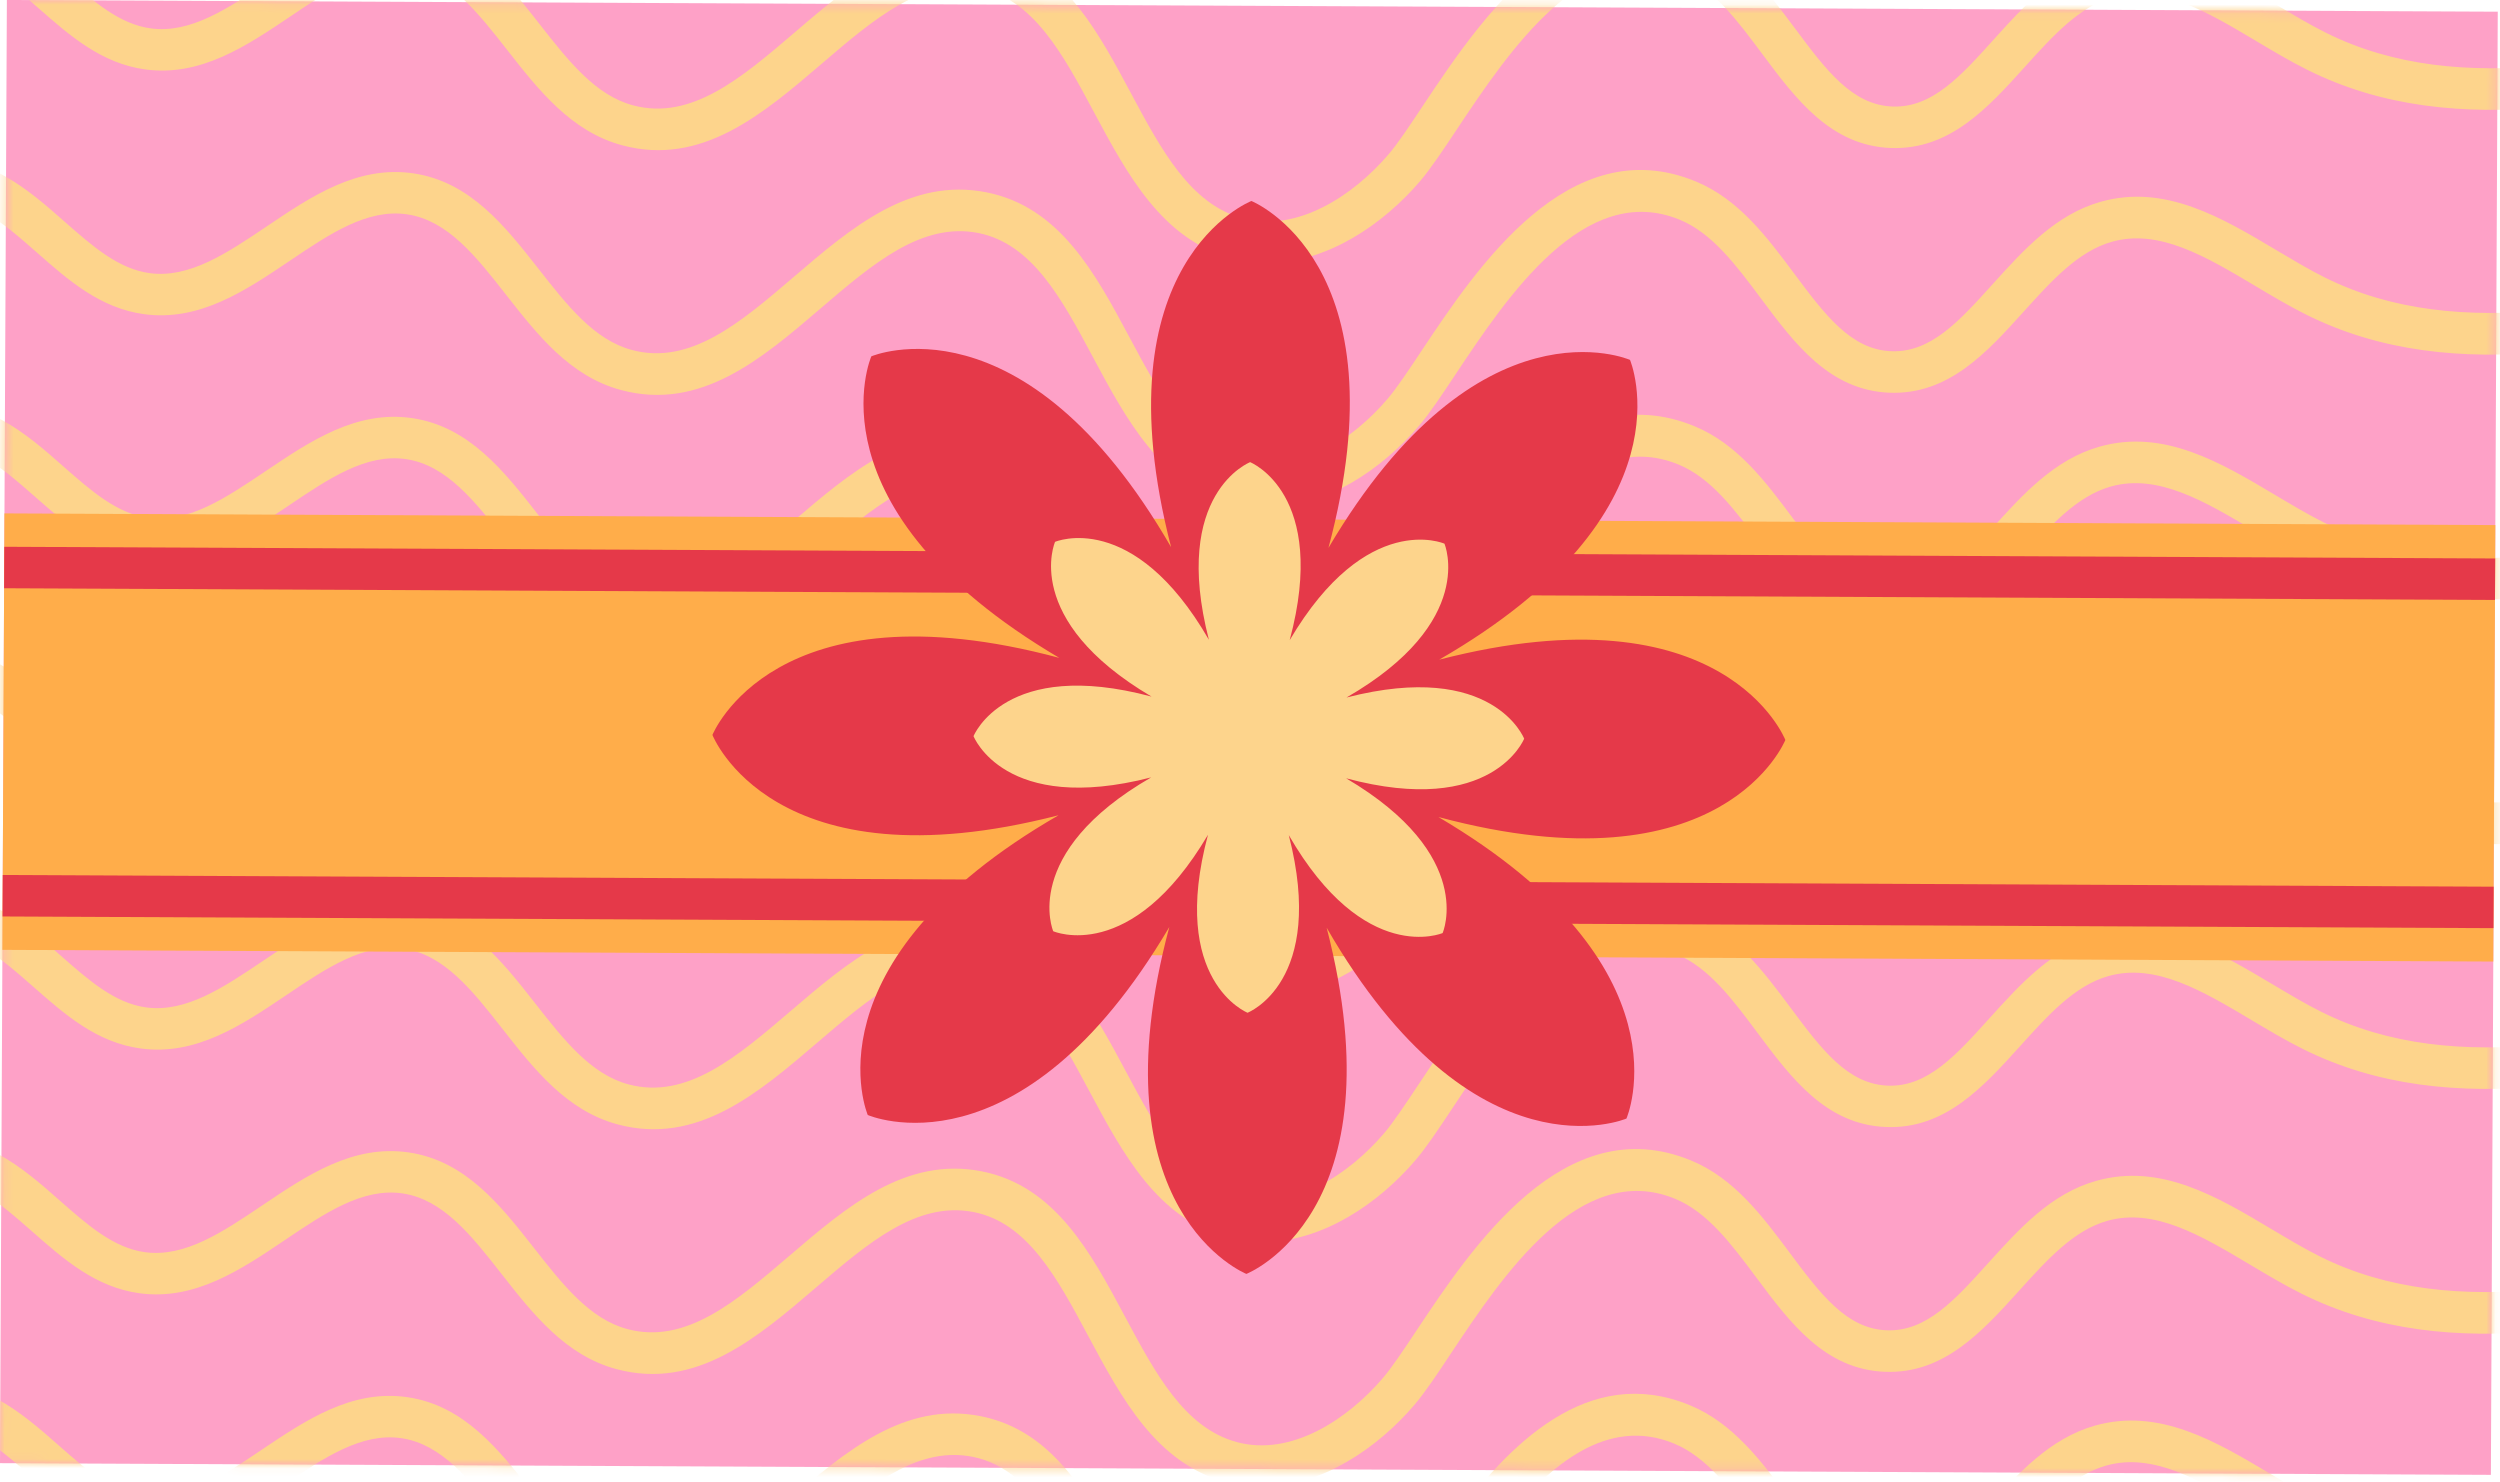
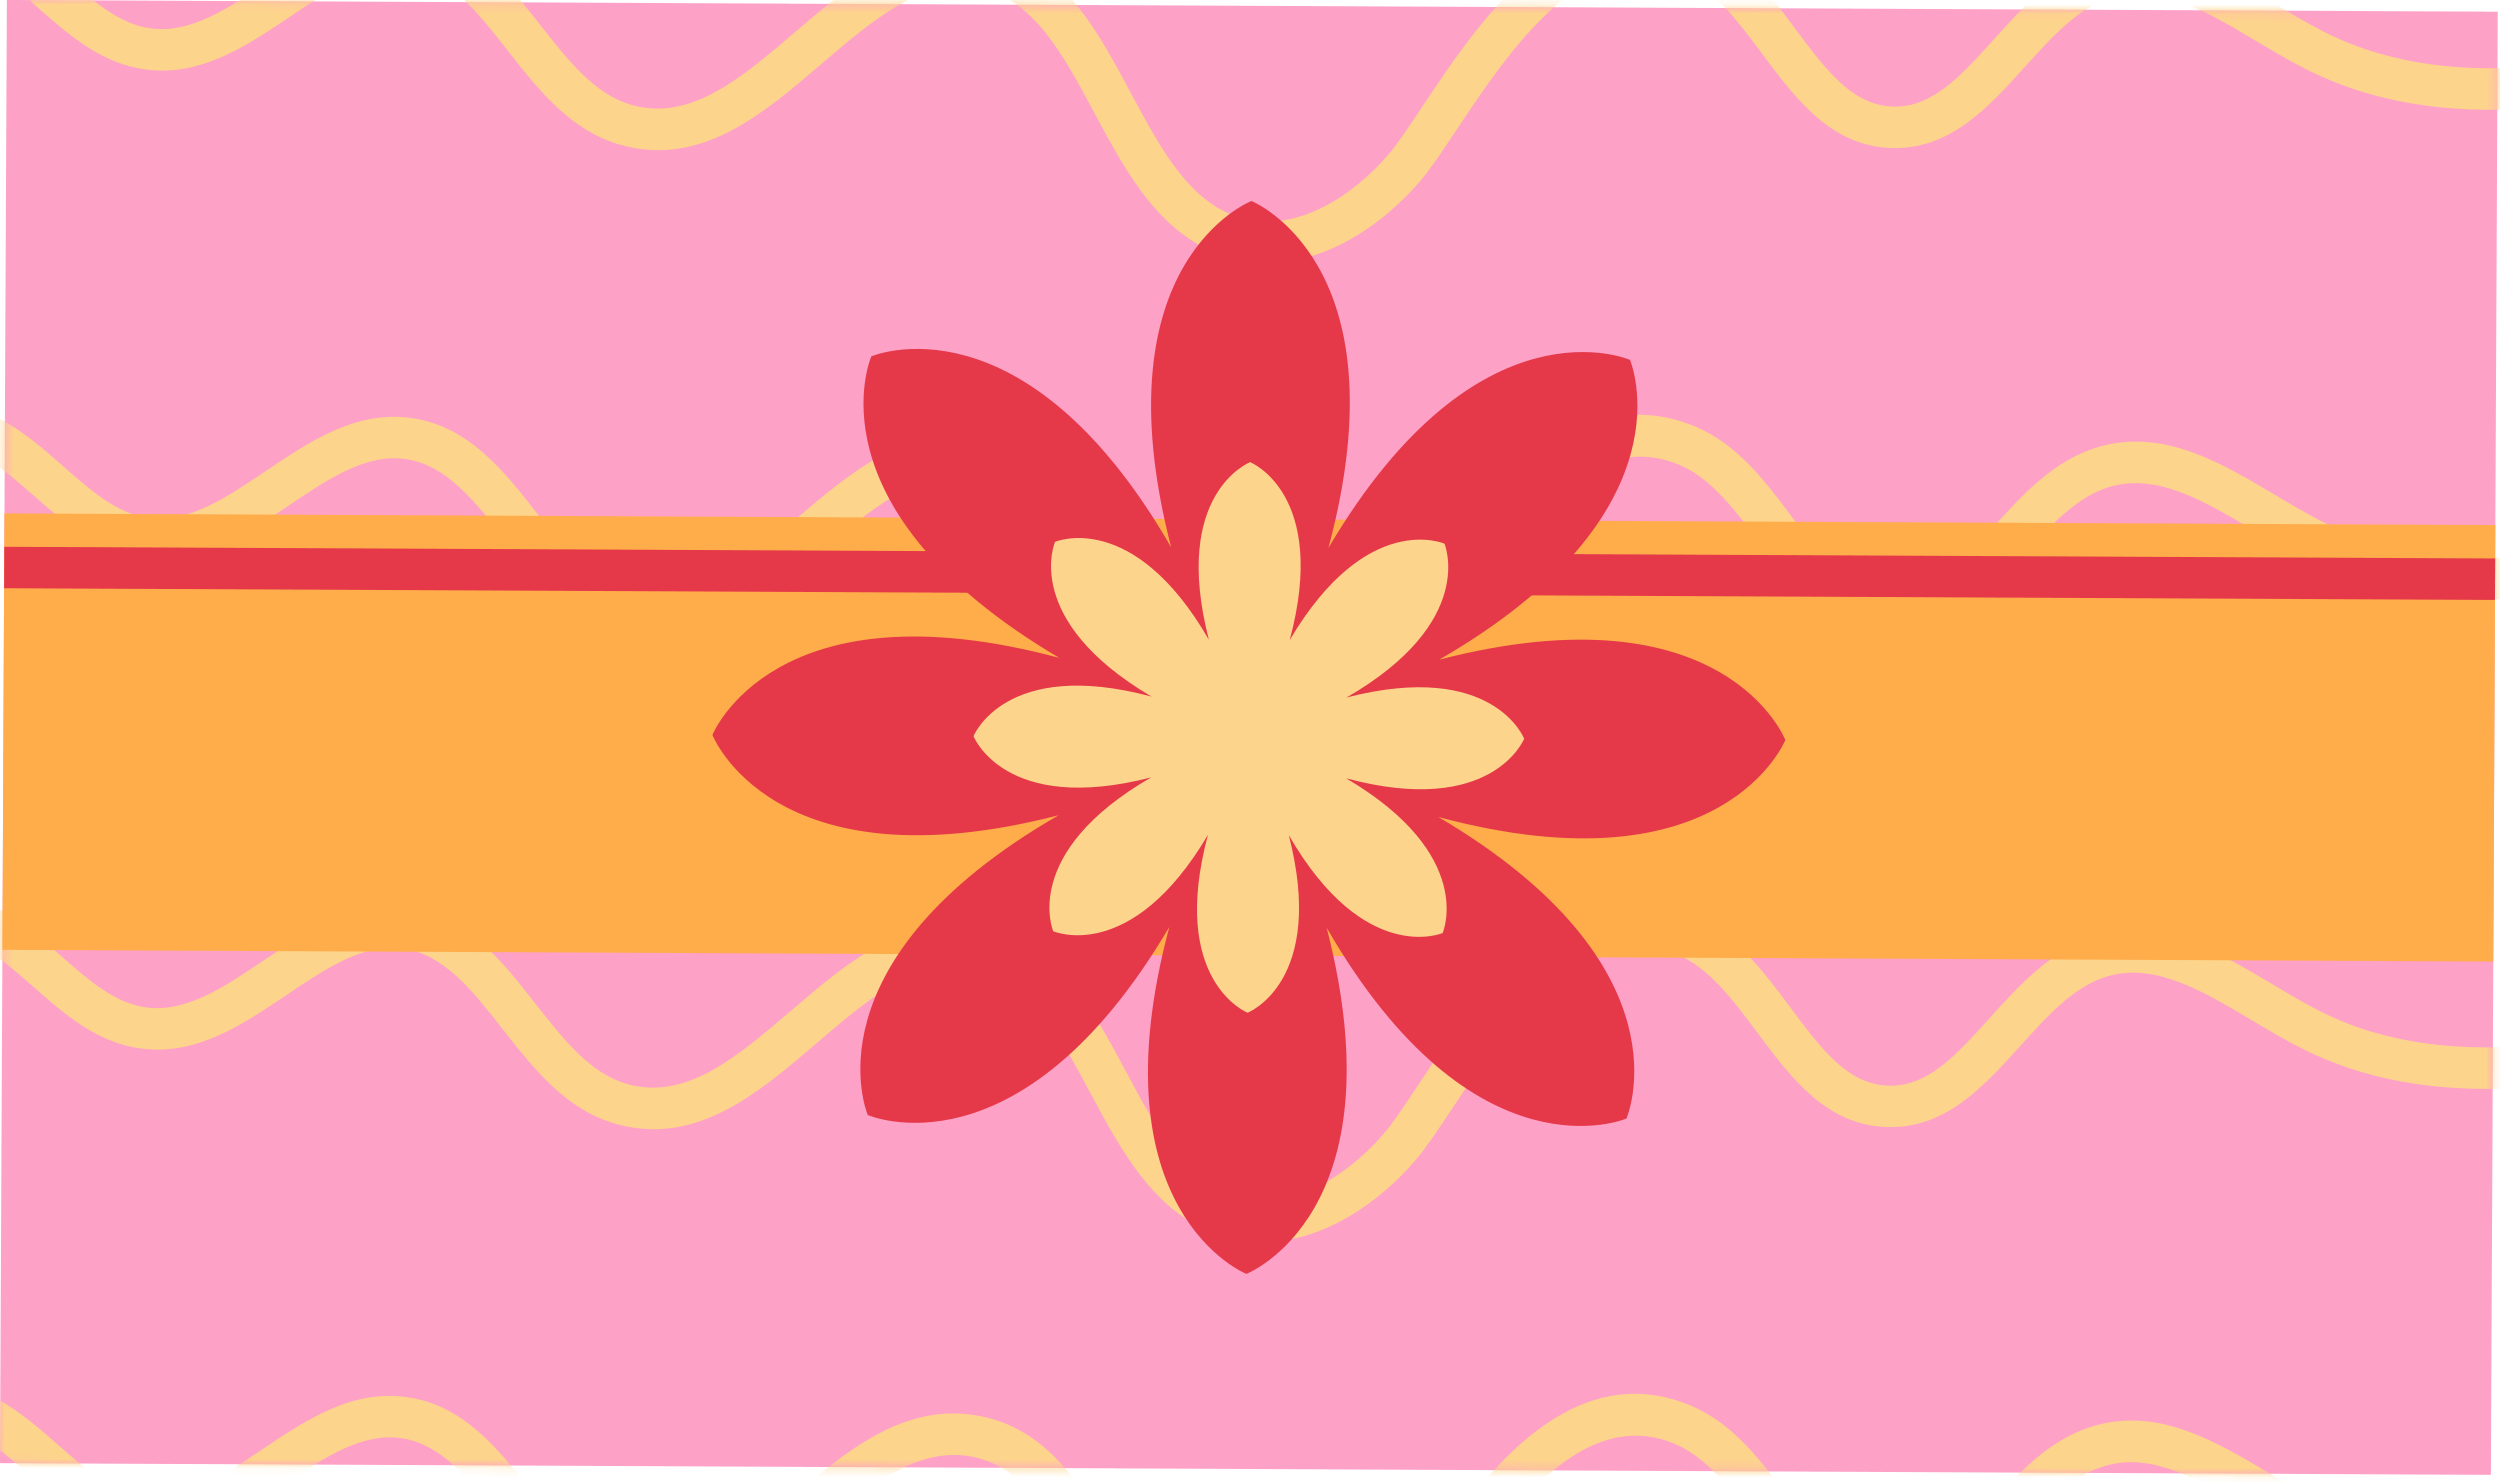
<svg xmlns="http://www.w3.org/2000/svg" width="275" height="163" viewBox="0 0 275 163" fill="none">
  <path d="M274.753 1.287L0.756 0L0 160.947L273.997 162.234L274.753 1.287Z" fill="#FEA1C7" />
  <mask id="mask0_36_7219" style="mask-type:luminance" maskUnits="userSpaceOnUse" x="0" y="0" width="275" height="163">
    <path d="M274.753 1.287L0.756 0L0 160.947L273.997 162.234L274.753 1.287Z" fill="white" />
  </mask>
  <g mask="url(#mask0_36_7219)">
    <path d="M280.428 7.199L280.406 11.79C271.027 12.625 262.046 11.813 253.766 7.661C251.889 6.724 250.024 5.615 248.217 4.535C242.757 1.28 237.602 -1.785 232.441 -0.333C228.734 0.711 225.82 3.941 222.734 7.357C218.664 11.861 214.47 16.511 207.999 16.279C201.375 16.035 197.538 10.888 193.829 5.908C191.072 2.208 188.462 -1.29 184.89 -2.754C174.424 -7.063 165.901 5.748 160.258 14.223C158.727 16.531 157.399 18.524 156.218 19.916C152.241 24.582 146 28.962 139.306 28.93C138.022 28.924 136.724 28.76 135.428 28.399C127.815 26.304 124.022 19.212 120.346 12.357C116.916 5.937 113.671 -0.121 107.722 -1.294C101.517 -2.513 96.119 2.102 90.414 6.988C83.91 12.556 77.184 18.315 68.461 15.988C62.835 14.486 59.253 9.917 55.793 5.497C52.495 1.29 49.379 -2.684 44.924 -3.347C40.543 -3.994 36.397 -1.2 32.009 1.762C27.126 5.051 22.079 8.459 15.991 7.64C11.161 6.991 7.645 3.893 4.248 0.91C2.232 -0.857 0.329 -2.529 -1.779 -3.67C-2.749 -4.198 -3.808 -4.588 -4.918 -4.835L-4.914 -5.724L3.459 -5.684C4.787 -4.681 6.036 -3.584 7.26 -2.507C10.289 0.149 13.136 2.665 16.599 3.126C20.966 3.709 25.091 0.929 29.46 -2.012C31.297 -3.248 33.154 -4.498 35.08 -5.531L51.579 -5.453C54.625 -3.38 57.03 -0.308 59.385 2.695C62.526 6.699 65.49 10.485 69.642 11.59C76.047 13.299 81.589 8.551 87.458 3.533C91.597 -0.017 95.835 -3.641 100.637 -5.228L110.762 -5.18C117.411 -2.819 120.949 3.794 124.38 10.208C127.742 16.494 130.919 22.428 136.643 24.005C142.678 25.663 148.923 21.451 152.756 16.962C153.764 15.782 155.022 13.887 156.473 11.702C159.944 6.49 164.747 -0.735 170.824 -4.898L190.34 -4.806C193.154 -2.646 195.352 0.307 197.495 3.186C200.841 7.679 203.741 11.559 208.174 11.718C212.532 11.886 215.689 8.366 219.356 4.295C222.661 0.638 226.071 -3.138 230.857 -4.621L239.926 -4.578C243.609 -3.524 247.119 -1.439 250.556 0.616C252.377 1.696 254.085 2.721 255.814 3.583C263.301 7.336 271.626 8.027 280.433 7.199L280.428 7.199Z" fill="#FDD48C" />
-     <path d="M280.302 34.12L280.28 38.716C270.896 39.551 261.92 38.739 253.64 34.587C251.763 33.65 249.897 32.535 248.091 31.461C242.631 28.206 237.476 25.136 232.315 26.593C228.607 27.637 225.694 30.862 222.607 34.278C218.538 38.782 214.344 43.432 207.873 43.2C201.249 42.956 197.412 37.809 193.703 32.829C190.946 29.134 188.336 25.636 184.764 24.168C174.293 19.858 165.771 32.669 160.132 41.148C158.601 43.457 157.273 45.45 156.092 46.837C152.115 51.508 145.874 55.888 139.18 55.856C137.896 55.85 136.598 55.686 135.302 55.325C127.689 53.23 123.896 46.138 120.22 39.278C116.79 32.858 113.545 26.8 107.596 25.627C101.391 24.408 95.993 29.023 90.288 33.909C83.784 39.482 77.058 45.236 68.335 42.909C62.709 41.412 59.127 36.838 55.667 32.423C52.369 28.211 49.253 24.242 44.798 23.579C40.417 22.927 36.271 25.721 31.883 28.683C27 31.972 21.953 35.38 15.865 34.561C11.034 33.912 7.519 30.824 4.122 27.831C2.106 26.059 0.203 24.387 -1.905 23.246C-2.885 22.718 -3.934 22.328 -5.044 22.081L-5.022 17.44C-3.153 17.75 -1.368 18.351 0.267 19.233C2.832 20.622 5.025 22.543 7.134 24.409C10.163 27.07 13.01 29.581 16.473 30.047C20.84 30.63 24.965 27.85 29.334 24.909C34.252 21.589 39.338 18.167 45.475 19.07C51.726 19.993 55.559 24.884 59.264 29.606C62.405 33.61 65.369 37.401 69.521 38.501C75.926 40.215 81.468 35.467 87.337 30.444C93.618 25.062 100.121 19.499 108.491 21.153C116.561 22.741 120.476 30.052 124.254 37.124C127.616 43.41 130.793 49.349 136.517 50.922C142.552 52.584 148.797 48.372 152.63 43.878C153.638 42.698 154.896 40.808 156.347 38.623C162.423 29.493 172.581 14.216 186.511 19.95C191.252 21.897 194.362 26.069 197.369 30.102C200.715 34.595 203.615 38.48 208.048 38.634C212.406 38.802 215.563 35.282 219.23 31.216C222.62 27.47 226.114 23.596 231.087 22.193C238.141 20.207 244.394 23.934 250.434 27.537C252.256 28.617 253.964 29.642 255.693 30.504C263.18 34.252 271.505 34.938 280.312 34.115L280.302 34.12Z" fill="#FDD48C" />
    <path d="M280.175 61.051L280.153 65.642C270.774 66.477 261.793 65.664 253.513 61.513C251.636 60.576 249.771 59.461 247.964 58.386C242.504 55.132 237.349 52.066 232.188 53.518C228.481 54.562 225.567 57.792 222.481 61.209C218.411 65.707 214.217 70.348 207.746 70.125C201.122 69.887 197.285 64.739 193.576 59.76C190.819 56.059 188.209 52.566 184.637 51.098C174.166 46.788 165.644 59.599 160.005 68.074C158.474 70.382 157.146 72.376 155.965 73.767C151.988 78.434 145.747 82.813 139.053 82.782C137.769 82.776 136.471 82.612 135.175 82.25C127.562 80.156 123.769 73.063 120.093 66.203C116.663 59.789 113.418 53.726 107.47 52.557C101.265 51.334 95.866 55.954 90.161 60.839C83.657 66.407 76.931 72.162 68.208 69.84C62.582 68.337 59 63.769 55.54 59.349C52.242 55.142 49.126 51.168 44.671 50.505C40.29 49.857 36.144 52.652 31.756 55.613C26.873 58.903 21.826 62.31 15.738 61.492C10.908 60.842 7.392 57.745 3.995 54.762C1.979 52.99 0.076 51.317 -2.032 50.177C-3.002 49.649 -4.061 49.259 -5.171 49.012L-5.149 44.371C-3.28 44.681 -1.495 45.282 0.14 46.163C2.705 47.548 4.898 49.474 7.007 51.34C10.036 53.995 12.883 56.512 16.346 56.972C20.713 57.556 24.838 54.776 29.207 51.834C34.125 48.52 39.211 45.093 45.349 45.996C51.599 46.919 55.432 51.814 59.137 56.542C62.278 60.545 65.242 64.331 69.394 65.437C75.799 67.145 81.341 62.398 87.21 57.38C93.491 51.998 99.994 46.43 108.364 48.084C116.434 49.672 120.349 56.987 124.127 64.06C127.489 70.346 130.666 76.28 136.39 77.857C142.425 79.515 148.67 75.303 152.503 70.814C153.511 69.633 154.769 67.739 156.22 65.553C162.296 56.424 172.454 41.147 186.384 46.88C191.125 48.833 194.235 53.004 197.242 57.042C200.588 61.536 203.488 65.415 207.921 65.574C212.279 65.738 215.436 62.223 219.103 58.152C222.493 54.406 225.987 50.532 230.96 49.129C238.014 47.142 244.267 50.87 250.307 54.472C252.129 55.552 253.837 56.577 255.566 57.44C263.053 61.192 271.378 61.883 280.185 61.056L280.175 61.051Z" fill="#FDD48C" />
-     <path d="M280.049 87.972L280.027 92.568C270.643 93.402 261.667 92.59 253.387 88.439C251.51 87.502 249.645 86.387 247.838 85.312C242.378 82.058 237.223 78.987 232.062 80.444C228.355 81.488 225.441 84.713 222.355 88.13C218.285 92.633 214.091 97.294 207.62 97.051C200.996 96.808 197.159 91.66 193.45 86.681C190.693 82.985 188.083 79.487 184.511 78.019C174.04 73.709 165.518 86.52 159.879 95C158.348 97.308 157.02 99.302 155.839 100.688C151.862 105.355 145.621 109.739 138.927 109.708C137.643 109.702 136.345 109.533 135.049 109.176C127.436 107.082 123.643 99.989 119.967 93.129C116.537 86.71 113.292 80.652 107.344 79.478C101.139 78.259 95.74 82.875 90.035 87.76C83.531 93.328 76.805 99.088 68.082 96.761C62.456 95.263 58.874 90.69 55.414 86.275C52.116 82.063 49 78.093 44.545 77.431C40.169 76.778 36.018 79.573 31.63 82.534C26.747 85.824 21.7 89.231 15.612 88.413C10.781 87.763 7.266 84.676 3.869 81.683C1.853 79.911 -0.05 78.238 -2.158 77.098C-3.128 76.57 -4.187 76.18 -5.297 75.933L-5.275 71.292C-3.406 71.602 -1.621 72.203 0.014 73.084C2.579 74.474 4.772 76.395 6.881 78.261C9.91 80.921 12.757 83.433 16.221 83.898C20.587 84.477 24.712 81.702 29.081 78.76C33.999 75.441 39.085 72.019 45.222 72.921C51.473 73.844 55.306 78.735 59.011 83.458C62.152 87.461 65.116 91.252 69.268 92.353C75.673 94.066 81.215 89.318 87.084 84.295C93.365 78.914 99.868 73.346 108.238 75.005C116.308 76.593 120.223 83.903 124.001 90.976C127.363 97.262 130.54 103.201 136.264 104.773C142.299 106.436 148.545 102.224 152.377 97.73C153.385 96.549 154.643 94.659 156.095 92.474C162.17 83.345 172.328 68.068 186.258 73.801C190.999 75.749 194.109 79.92 197.117 83.953C200.462 88.447 203.362 92.331 207.795 92.485C212.153 92.654 215.31 89.134 218.977 85.068C222.367 81.322 225.861 77.443 230.834 76.045C237.888 74.054 244.141 77.786 250.181 81.388C252.003 82.468 253.711 83.493 255.44 84.356C262.927 88.103 271.252 88.789 280.059 87.967L280.049 87.972Z" fill="#FDD48C" />
    <path d="M279.922 114.897L279.9 119.489C270.521 120.323 261.54 119.511 253.26 115.359C251.383 114.423 249.518 113.308 247.711 112.233C242.251 108.979 237.096 105.913 231.935 107.365C228.228 108.409 225.314 111.639 222.228 115.056C218.158 119.554 213.964 124.215 207.493 123.972C200.869 123.728 197.032 118.586 193.323 113.607C190.566 109.906 187.956 106.408 184.384 104.945C173.918 100.635 165.391 113.441 159.752 121.921C158.221 124.229 156.893 126.222 155.712 127.609C151.735 132.281 145.494 136.66 138.8 136.629C137.516 136.622 136.218 136.458 134.922 136.097C127.309 134.002 123.516 126.91 119.841 120.05C116.41 113.635 113.165 107.572 107.217 106.404C101.007 105.185 95.614 109.8 89.908 114.686C83.405 120.254 76.678 126.013 67.955 123.687C62.329 122.184 58.747 117.615 55.287 113.195C51.989 108.988 48.873 105.014 44.418 104.351C40.042 103.704 35.891 106.498 31.503 109.46C26.62 112.75 21.573 116.157 15.485 115.334C10.655 114.689 7.139 111.597 3.742 108.609C1.726 106.837 -0.177 105.164 -2.285 104.019C-3.265 103.496 -4.314 103.101 -5.424 102.858L-5.402 98.223C-3.532 98.528 -1.748 99.129 -0.113 100.01C2.452 101.395 4.645 103.32 6.755 105.187C9.783 107.842 12.63 110.354 16.094 110.819C20.46 111.402 24.586 108.623 28.954 105.681C33.872 102.367 38.958 98.939 45.096 99.842C51.346 100.765 55.179 105.661 58.885 110.388C62.025 114.392 64.99 118.178 69.141 119.283C75.546 120.992 81.088 116.244 86.957 111.226C93.238 105.845 99.741 100.277 108.111 101.93C116.181 103.518 120.096 110.834 123.874 117.906C127.236 124.187 130.413 130.127 136.137 131.704C142.172 133.361 148.418 129.15 152.25 124.66C153.258 123.48 154.516 121.585 155.968 119.4C162.043 110.27 172.202 94.994 186.131 100.727C190.872 102.675 193.982 106.846 196.99 110.889C200.335 115.382 203.235 119.262 207.668 119.421C212.026 119.584 215.183 116.064 218.85 111.999C222.24 108.253 225.734 104.379 230.707 102.975C237.761 100.989 244.014 104.716 250.054 108.319C251.876 109.399 253.584 110.424 255.313 111.286C262.8 115.039 271.13 115.73 279.932 114.902L279.922 114.897Z" fill="#FDD48C" />
-     <path d="M279.796 141.818L279.774 146.414C270.39 147.249 261.414 146.437 253.134 142.285C251.257 141.348 249.392 140.234 247.585 139.159C242.125 135.904 236.97 132.834 231.809 134.291C228.102 135.335 225.188 138.56 222.102 141.977C218.032 146.48 213.824 151.145 207.367 150.898C200.743 150.654 196.906 145.507 193.197 140.528C190.44 136.832 187.83 133.334 184.258 131.866C173.792 127.561 165.265 140.367 159.626 148.842C158.095 151.155 156.767 153.148 155.586 154.535C151.609 159.202 145.368 163.586 138.674 163.554C137.39 163.548 136.092 163.379 134.796 163.023C127.183 160.923 123.39 153.836 119.715 146.976C116.284 140.556 113.039 134.498 107.091 133.325C100.881 132.106 95.487 136.721 89.782 141.607C83.279 147.175 76.552 152.934 67.829 150.608C62.203 149.11 58.621 144.536 55.161 140.121C51.863 135.909 48.747 131.94 44.292 131.277C39.916 130.625 35.765 133.419 31.377 136.381C26.494 139.671 21.447 143.078 15.359 142.26C10.529 141.61 7.013 138.523 3.616 135.53C1.6 133.758 -0.303 132.085 -2.411 130.944C-3.381 130.417 -4.44 130.026 -5.55 129.779L-5.528 125.139C-3.658 125.449 -1.874 126.049 -0.239 126.931C2.326 128.316 4.519 130.241 6.629 132.108C9.657 134.768 12.504 137.28 15.967 137.745C20.334 138.323 24.46 135.548 28.828 132.607C33.746 129.288 38.832 125.865 44.97 126.768C51.221 127.691 55.053 132.582 58.758 137.304C61.899 141.308 64.864 145.094 69.015 146.2C75.42 147.913 80.962 143.165 86.831 138.142C93.112 132.761 99.615 127.193 107.985 128.846C116.055 130.439 119.97 137.75 123.748 144.822C127.11 151.108 130.287 157.048 136.011 158.62C142.046 160.277 148.292 156.071 152.124 151.576C153.132 150.396 154.39 148.501 155.842 146.316C161.917 137.191 172.076 121.915 186.005 127.648C190.746 129.596 193.856 133.767 196.864 137.8C200.21 142.293 203.109 146.178 207.542 146.332C211.9 146.5 215.057 142.98 218.724 138.915C222.114 135.169 225.608 131.29 230.581 129.896C237.635 127.905 243.888 131.627 249.928 135.24C251.75 136.32 253.458 137.345 255.187 138.207C262.674 141.955 270.999 142.641 279.806 141.818L279.796 141.818Z" fill="#FDD48C" />
    <path d="M60.786 166.936L54.931 166.908C51.672 162.756 48.571 158.856 44.17 158.203C39.794 157.555 35.644 160.35 31.255 163.311C29.458 164.522 27.64 165.748 25.759 166.771L8.811 166.691C6.906 165.468 5.18 163.949 3.489 162.46C1.473 160.683 -0.43 159.015 -2.537 157.87C-3.517 157.347 -4.567 156.952 -5.677 156.71L-5.655 152.074C-3.785 152.379 -2.001 152.98 -0.366 153.862C2.2 155.246 4.392 157.172 6.502 159.033C9.53 161.694 12.377 164.205 15.841 164.671C20.207 165.254 24.333 162.474 28.701 159.532C33.619 156.218 38.705 152.791 44.843 153.694C51.093 154.617 54.926 159.512 58.632 164.24C59.358 165.161 60.069 166.073 60.791 166.941L60.786 166.936Z" fill="#FDD48C" />
    <path d="M121.114 167.218L115.733 167.193C113.405 163.687 110.727 160.988 106.968 160.245C101.385 159.147 96.46 162.778 91.37 167.079L84.369 167.046C85.142 166.398 85.916 165.74 86.694 165.072C92.974 159.69 99.478 154.122 107.848 155.776C114.181 157.025 117.956 161.797 121.114 167.218Z" fill="#FDD48C" />
-     <path d="M198.906 167.584L193.154 167.557C193.125 167.522 193.095 167.487 193.076 167.453C190.318 163.752 187.708 160.254 184.136 158.786C176.858 155.794 170.514 161.077 165.429 167.426L159.727 167.4C165.888 158.957 174.654 149.953 185.869 154.568C190.609 156.515 193.72 160.687 196.727 164.72C197.463 165.716 198.184 166.677 198.901 167.579L198.906 167.584Z" fill="#FDD48C" />
+     <path d="M198.906 167.584L193.154 167.557C193.125 167.522 193.095 167.487 193.076 167.453C190.318 163.752 187.708 160.254 184.136 158.786C176.858 155.794 170.514 161.077 165.429 167.426L159.727 167.4C165.888 158.957 174.654 149.953 185.869 154.568C190.609 156.515 193.72 160.687 196.727 164.72L198.906 167.584Z" fill="#FDD48C" />
    <path d="M262.68 167.883L250.446 167.826C249.442 167.258 248.437 166.661 247.463 166.079C242.003 162.825 236.848 159.759 231.687 161.211C228.419 162.129 225.766 164.753 223.071 167.697L216.925 167.668C217.475 167.084 218.026 166.464 218.592 165.84C221.982 162.094 225.476 158.22 230.449 156.816C237.503 154.825 243.756 158.557 249.796 162.16C251.618 163.24 253.326 164.265 255.055 165.127C257.513 166.358 260.056 167.259 262.68 167.883Z" fill="#FDD48C" />
  </g>
  <path d="M274.487 57.76L0.49 56.473L0.265 104.484L274.262 105.771L274.487 57.76Z" fill="#FFAD4A" />
-   <path d="M274.301 97.536L0.304 96.249L0.282 100.811L274.279 102.098L274.301 97.536Z" fill="#E53949" />
  <path d="M274.47 61.433L0.473 60.145L0.451 64.707L274.448 65.994L274.47 61.433Z" fill="#E53949" />
  <path d="M196.388 81.397C196.388 81.397 189.788 64.442 158.311 72.564C186.469 56.315 179.3 39.589 179.3 39.589C179.3 39.589 162.642 32.268 146.13 60.268C154.547 28.868 137.654 22.109 137.654 22.109C137.654 22.109 120.699 28.709 128.821 60.186C112.572 32.033 95.847 39.197 95.847 39.197C95.847 39.197 88.526 55.855 116.525 72.367C85.126 63.95 78.367 80.843 78.367 80.843C78.367 80.843 84.967 97.798 116.444 89.676C88.29 105.925 95.454 122.65 95.454 122.65C95.454 122.65 112.112 129.971 128.625 101.972C120.208 133.371 137.1 140.13 137.1 140.13C137.1 140.13 154.055 133.53 145.933 102.053C162.182 130.206 178.908 123.042 178.908 123.042C178.908 123.042 186.228 106.385 158.229 89.872C189.629 98.289 196.388 81.397 196.388 81.397Z" fill="#E53949" />
  <path d="M167.66 81.262C167.66 81.262 164.275 72.562 148.116 76.727C162.566 68.387 158.889 59.804 158.889 59.804C158.889 59.804 150.341 56.046 141.866 70.417C146.187 54.304 137.514 50.837 137.514 50.837C137.514 50.837 128.814 54.222 132.979 70.376C124.64 55.925 116.057 59.603 116.057 59.603C116.057 59.603 112.299 68.151 126.67 76.626C110.556 72.304 107.089 80.977 107.089 80.977C107.089 80.977 110.475 89.677 126.628 85.512C112.178 93.852 115.855 102.435 115.855 102.435C115.855 102.435 124.403 106.193 132.879 91.822C128.557 107.935 137.23 111.402 137.23 111.402C137.23 111.402 145.93 108.017 141.765 91.863C150.105 106.313 158.688 102.636 158.688 102.636C158.688 102.636 162.446 94.088 148.074 85.613C164.188 89.934 167.655 81.262 167.655 81.262L167.66 81.262Z" fill="#FDD48C" />
</svg>